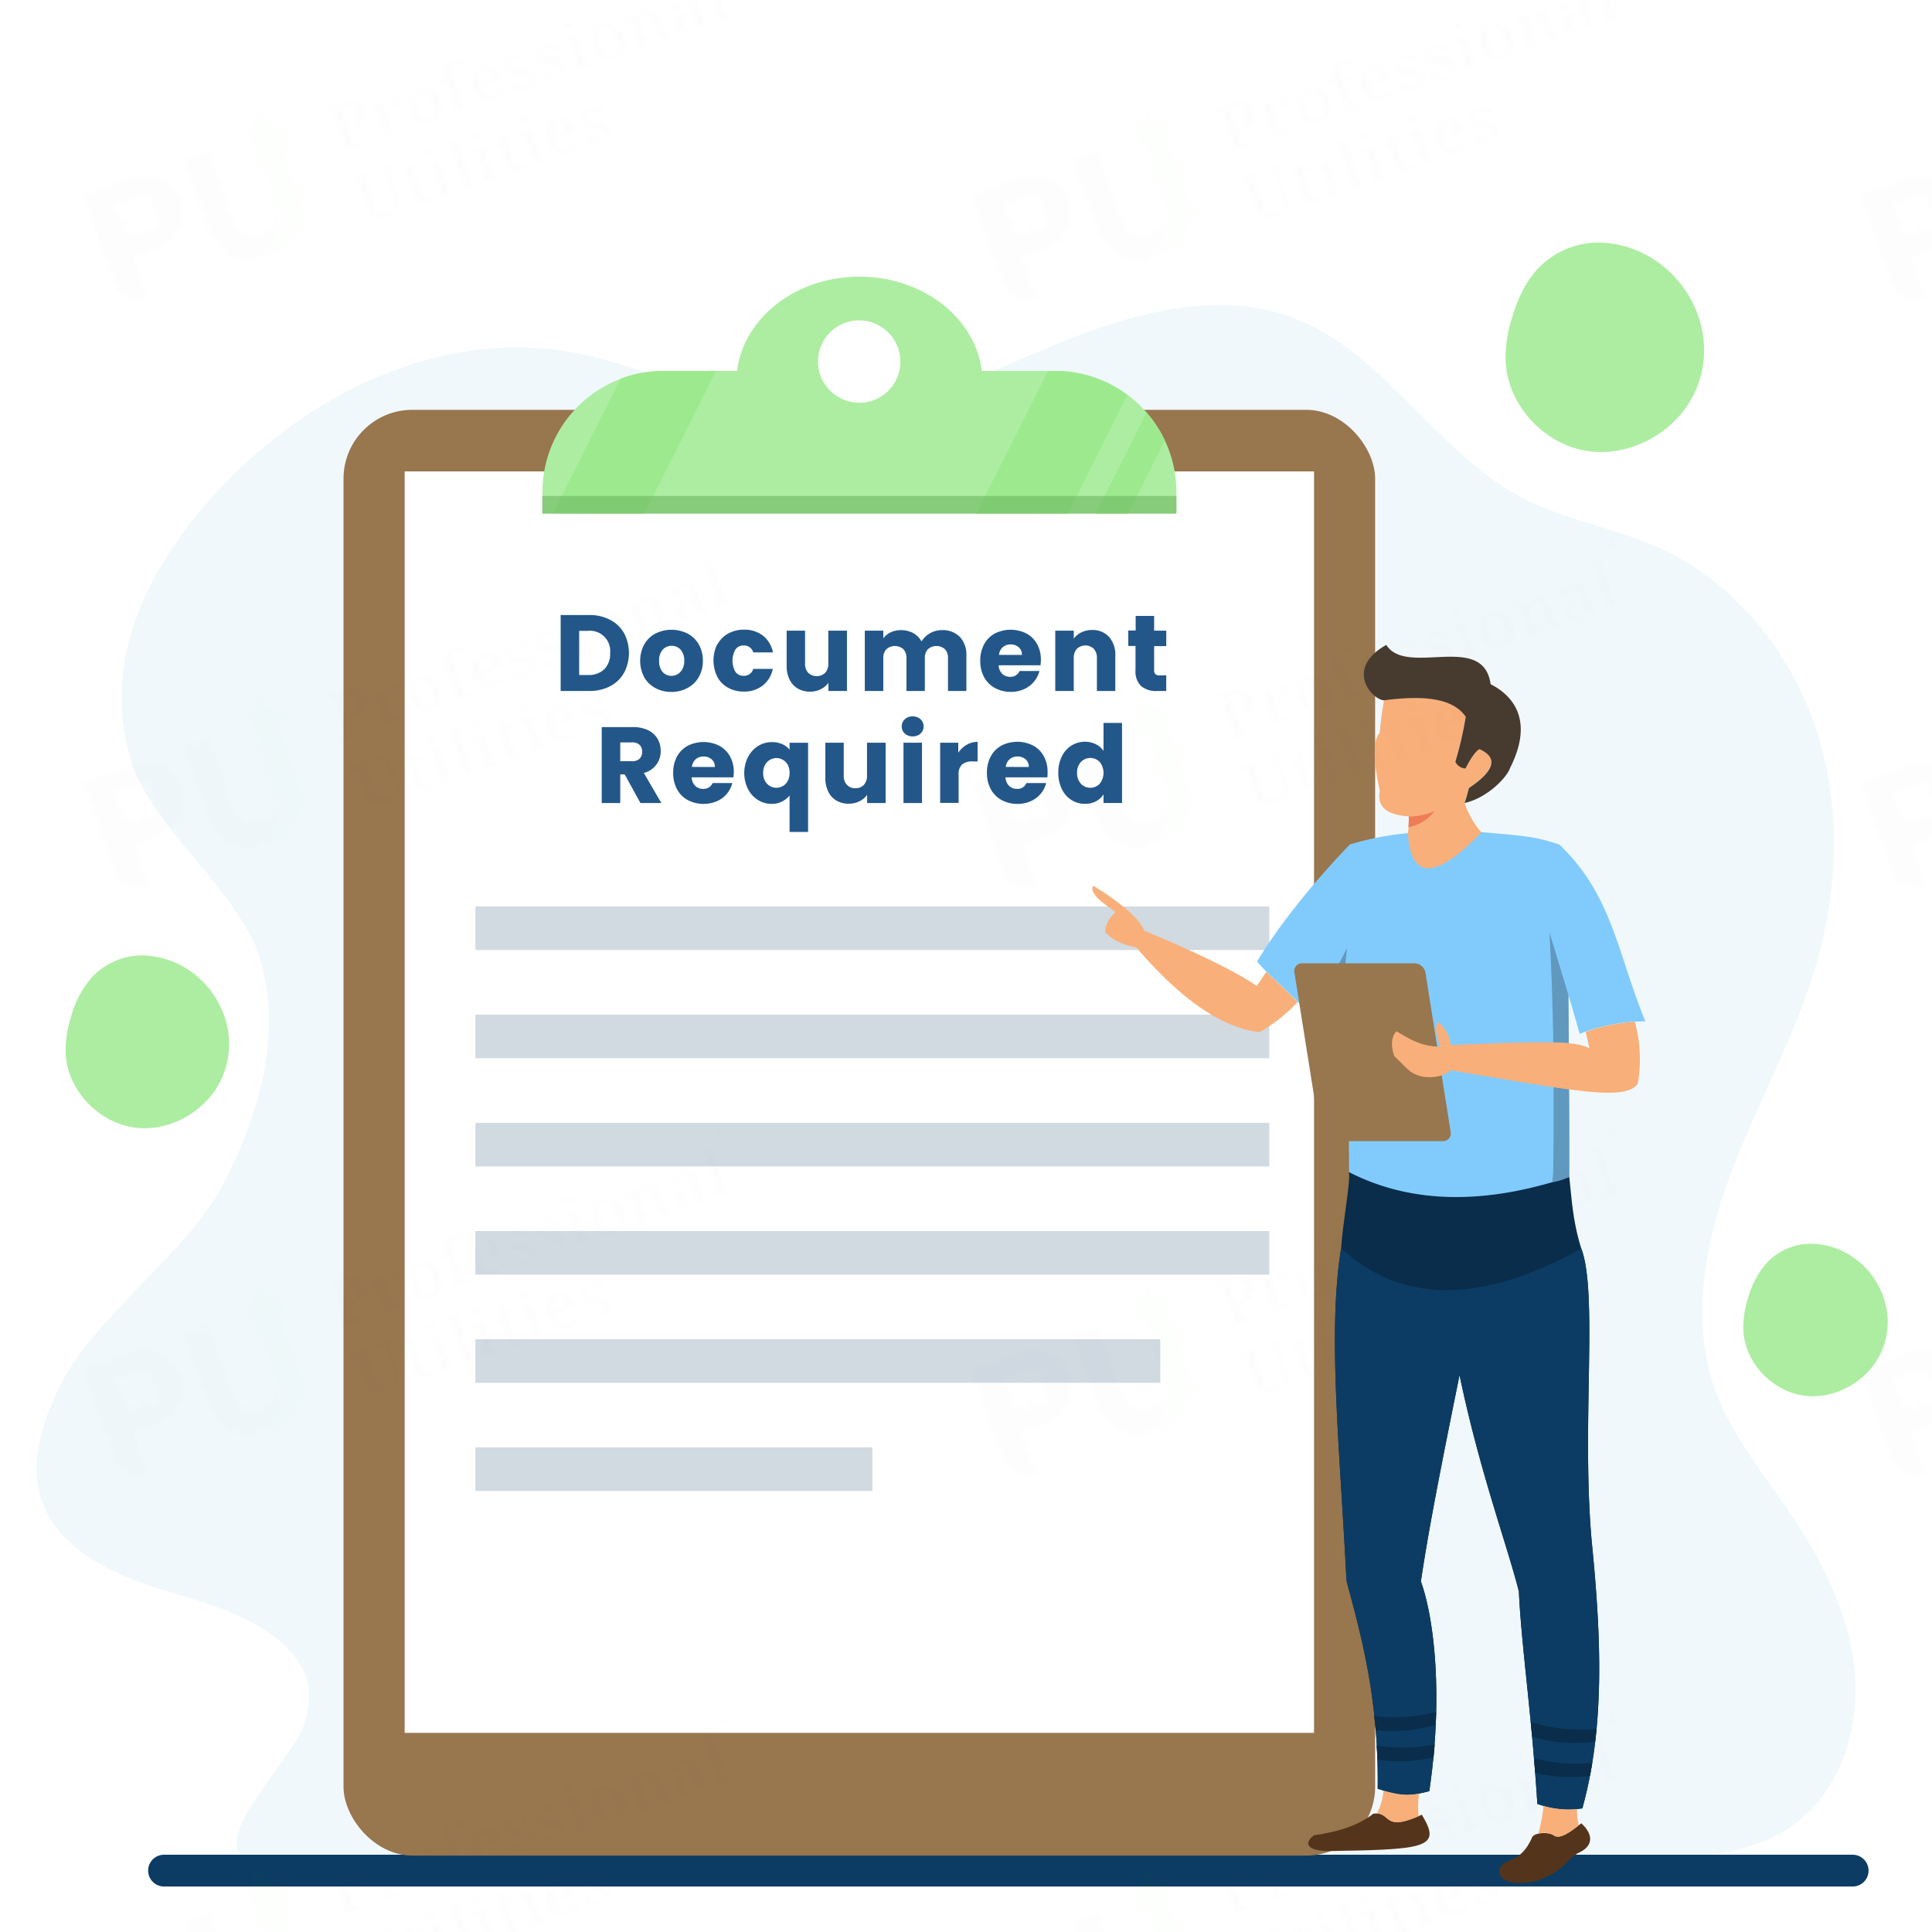
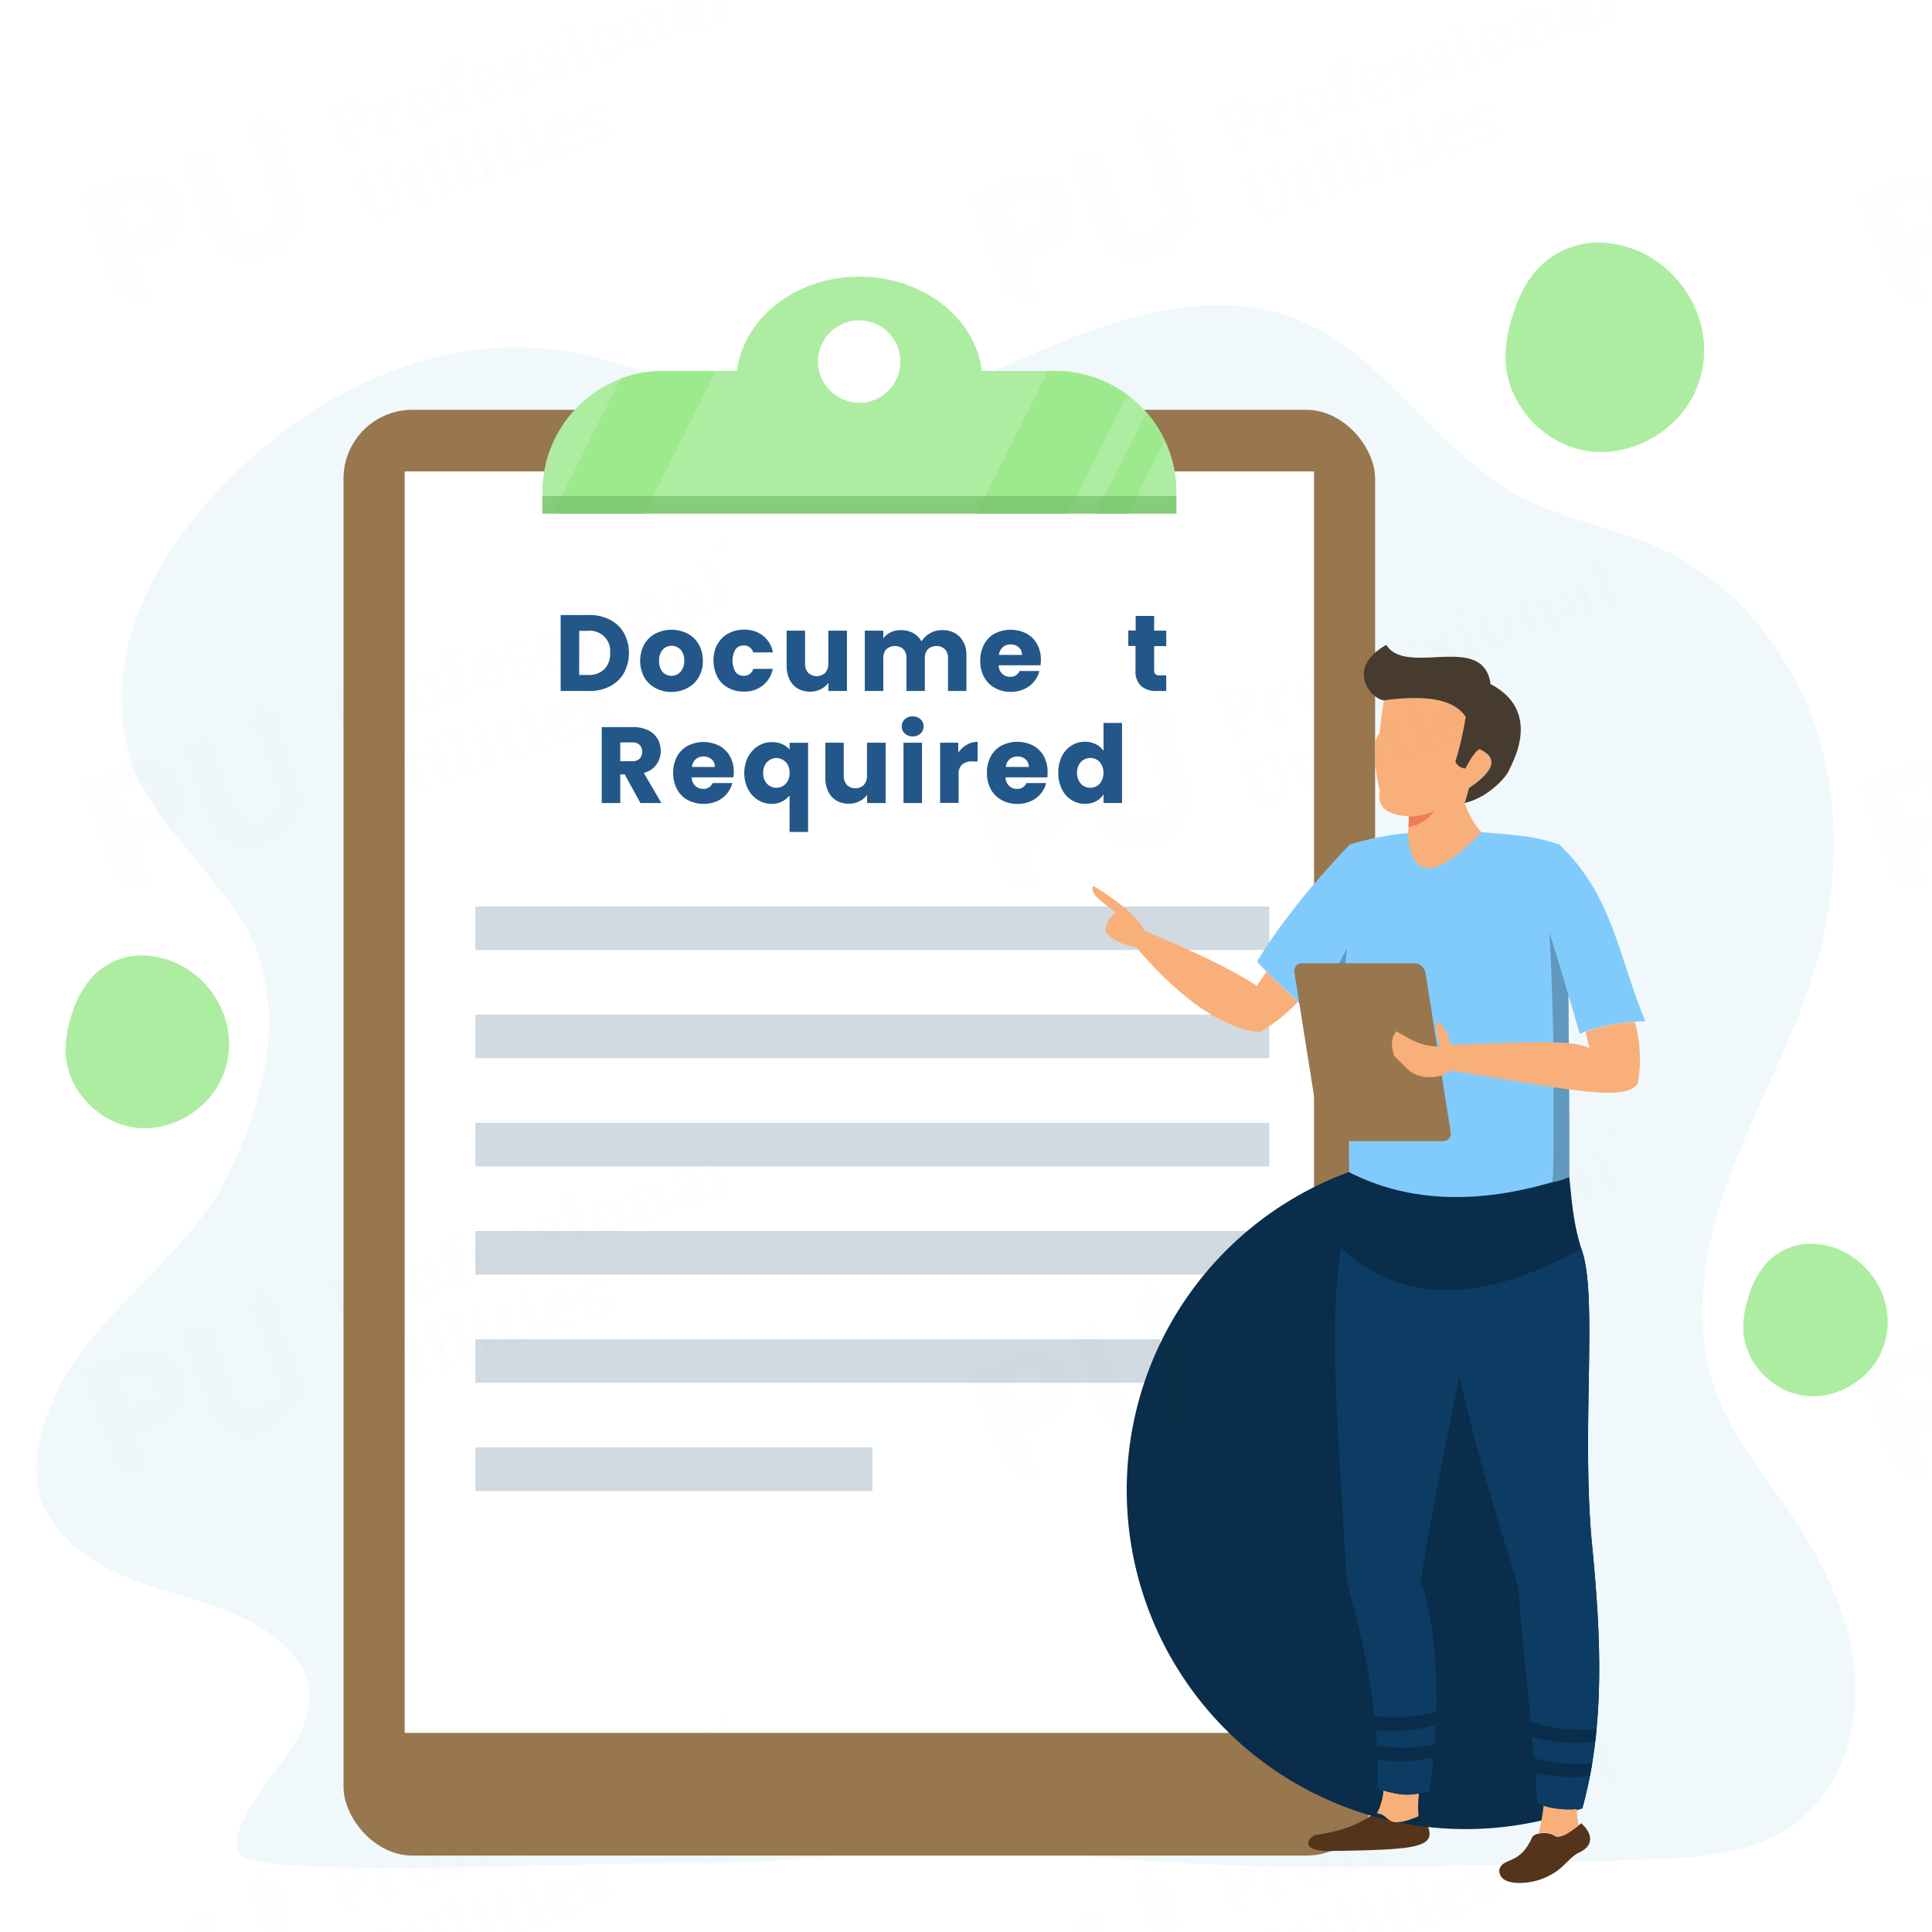
<svg xmlns="http://www.w3.org/2000/svg" viewBox="0 0 500 500">
  <defs>
    <pattern id="New_Pattern" data-name="New Pattern" width="229.58" height="151.36" patternTransform="translate(-238.97 -43.36)" patternUnits="userSpaceOnUse" viewBox="0 0 229.58 151.37">
      <rect width="229.58" height="151.36" fill="none" />
      <path d="M56.18,95.25a10.41,10.41,0,0,1,.44,5.17,9.08,9.08,0,0,1-2.44,4.74,13.2,13.2,0,0,1-1.93,1.63,16.07,16.07,0,0,1-3.74,1.82L44,110.19l3.74,10.73a12.17,12.17,0,0,1-2.05.4,6.43,6.43,0,0,1-1.75,0,6.68,6.68,0,0,1-3.68-1.66,8.88,8.88,0,0,1-2.51-3.89L30,93.56l11.8-4.11a14.28,14.28,0,0,1,6.49-.87,8.79,8.79,0,0,1,4.91,2.11A10.53,10.53,0,0,1,56.18,95.25Zm-6.27,6.55-2.73-7.87-7.84,2.73,1.24,3.54,1.81-.62-1.25,2.57h0l3.39,1.64.25-.52,1-2.06.63,1.81L50,101.79Z" fill="#0c3c63" />
      <path d="M80,96.69a13.06,13.06,0,0,1,.47,6.71,11.3,11.3,0,0,1-3.1,5.72A12.38,12.38,0,0,1,75.05,111,15.74,15.74,0,0,1,72,111a10.87,10.87,0,0,1-5.81-2.62,13.94,13.94,0,0,1-3.66-5.4l-.27-.78L56.07,84.44l7.23-2.52,6.18,17.76a6.14,6.14,0,0,0,2.74,3.65,1.27,1.27,0,0,0,.33.16,4.71,4.71,0,0,0,3.13.19c.29-.07.58-.17.86-.26a5.36,5.36,0,0,0,3.4-2.78A5.49,5.49,0,0,0,80,96.69Z" fill="#0c3c63" />
      <path d="M75,70.69l-3.14,12,2.52-2,5.36,15.38c.07.21.14.43.21.6a13.07,13.07,0,0,1,.46,6.71,11.28,11.28,0,0,1-3.09,5.73A12.65,12.65,0,0,1,75,111a16.13,16.13,0,0,0,3-.6l.71-.24a15.36,15.36,0,0,0,5.89-3.61,11.82,11.82,0,0,0,3.1-5.72,13.32,13.32,0,0,0-.65-7.33L81.71,78.1H85Z" fill="#2cd717" />
      <path d="M41.17,102.14Z" fill="#0c3c63" />
      <path d="M102.8,70.44a3,3,0,0,0-1.2-.82,4.18,4.18,0,0,0-1.62-.19,7.22,7.22,0,0,0-2,.43L93,71.6l.3.85.67-.24a1.3,1.3,0,0,1,.33-.07.62.62,0,0,1,.61.26,1.37,1.37,0,0,1,.26.51l2.71,7.8a2.74,2.74,0,0,1,.13.59,1.33,1.33,0,0,1-.07.38,1.06,1.06,0,0,1-.23.24,1.11,1.11,0,0,1-.31.15l-.67.23.31.89,5.92-2.07-.3-.85-1,.35a1.32,1.32,0,0,1-.33.08.76.76,0,0,1-.34,0,.8.8,0,0,1-.27-.22,2.3,2.3,0,0,1-.25-.47l-.9-2.59.57-.19a7.22,7.22,0,0,0,2.12-1.1,4.53,4.53,0,0,0,1.21-1.33,3.47,3.47,0,0,0,.39-1.49,4.12,4.12,0,0,0-.24-1.51A3,3,0,0,0,102.8,70.44Zm-5.41.77L98,71a2.07,2.07,0,0,1,1-.18,1.16,1.16,0,0,1,.76.25,2.1,2.1,0,0,1,.63.66,7.16,7.16,0,0,1,.5,1.09,5.11,5.11,0,0,1,.32,1.28,2.52,2.52,0,0,1-.09,1,1.62,1.62,0,0,1-.51.69,3.36,3.36,0,0,1-1,.5l-.39.14Z" fill="#0c3c63" />
      <path d="M112.39,76.87l-.53.18a1.57,1.57,0,0,1-.48.13.79.79,0,0,1-.4,0,.59.59,0,0,1-.36-.23,3.4,3.4,0,0,1-.27-.54l-1-2.8-.16-.46a3,3,0,0,1-.13-.6,3,3,0,0,1,0-1.19,1.93,1.93,0,0,1,.23-.48.91.91,0,0,1,.45-.32.55.55,0,0,1,.41-.06.89.89,0,0,1,.34.16,1,1,0,0,1,.29.38,3,3,0,0,1,.24.59,2.53,2.53,0,0,0,1.38-1,1.49,1.49,0,0,0,.12-1.35,1.31,1.31,0,0,0-.8-.84,2.45,2.45,0,0,0-1.54.14,3.7,3.7,0,0,0-.82.41,1.86,1.86,0,0,0-.54.5,2.52,2.52,0,0,0-.3.62,7.11,7.11,0,0,0-.13.76l-.07,0-.76-1.17-3.3,1.15.3.85h0a3,3,0,0,1,.51-.14,1,1,0,0,1,.41,0,.91.91,0,0,1,.37.27,4.53,4.53,0,0,1,.27.54l1.65,4.75a1.91,1.91,0,0,1,.1.64.79.79,0,0,1-.12.44,1.38,1.38,0,0,1-.34.28,2.5,2.5,0,0,1-.49.2l0,0,.29.85,5.42-1.89Z" fill="#0c3c63" />
      <path d="M122.19,67.38a3.71,3.71,0,0,0-1.34-1.12,3.46,3.46,0,0,0-1.61-.4,4.91,4.91,0,0,0-1.83.32,4.28,4.28,0,0,0-2.77,2.2,5.05,5.05,0,0,0,.12,3.77,5.85,5.85,0,0,0,1,1.89A3.4,3.4,0,0,0,117,75.17a3.33,3.33,0,0,0,1.61.39,4.91,4.91,0,0,0,1.83-.32A4.41,4.41,0,0,0,123.24,73a5.21,5.21,0,0,0-.13-3.81A8.61,8.61,0,0,0,122.19,67.38Zm-5.49,2.35a4.06,4.06,0,0,1-.1-1.2,1.57,1.57,0,0,1,.31-.82,1.68,1.68,0,0,1,1.59-.56,1.37,1.37,0,0,1,.75.46,3.81,3.81,0,0,1,.67,1,13.77,13.77,0,0,1,.64,1.48,7.67,7.67,0,0,1,.46,1.55,4.4,4.4,0,0,1,.1,1.2,1.4,1.4,0,0,1-1,1.34,1.37,1.37,0,0,1-.85.06,1.51,1.51,0,0,1-.77-.49,4,4,0,0,1-.66-1,10.29,10.29,0,0,1-.64-1.49C117,70.73,116.83,70.24,116.7,69.73Z" fill="#0c3c63" />
      <path d="M131.58,71.18l-.29-.85-.75.26a1.67,1.67,0,0,1-.4.1,1.29,1.29,0,0,1-.44,0,.82.82,0,0,1-.39-.22,1.89,1.89,0,0,1-.31-.53l-2-5.67,2.23-.77-.38-1.1-2.23.77-.31-.88a9.34,9.34,0,0,1-.29-.94,4.48,4.48,0,0,1-.06-.65,1.37,1.37,0,0,1,.12-.44.71.71,0,0,1,.32-.23.56.56,0,0,1,.44,0,.76.76,0,0,1,.36.23,2.55,2.55,0,0,1,.29.38,2.13,2.13,0,0,1,.18.41,3.37,3.37,0,0,0,1.4-.77.89.89,0,0,0,.21-1,1.21,1.21,0,0,0-.3-.42,1,1,0,0,0-.56-.24,4.85,4.85,0,0,0-.94,0,8.5,8.5,0,0,0-1.34.35,5.79,5.79,0,0,0-1.42.73,3,3,0,0,0-.8,1,2.27,2.27,0,0,0-.26,1.2,5.9,5.9,0,0,0,.29,1.41l.21.6-1.45.51.38,1.09,1.45-.5,2,5.67a1.06,1.06,0,0,1,.09.6.89.89,0,0,1-.17.42,2.26,2.26,0,0,1-.35.28,1.56,1.56,0,0,1-.37.17l-.36.12.3.85Z" fill="#0c3c63" />
      <path d="M138.31,68.72a3.79,3.79,0,0,0,.86-.74,2,2,0,0,0,.41-.78,1.65,1.65,0,0,0-.06-.73.87.87,0,0,0-.7-.63,2.06,2.06,0,0,1-.17.65,2,2,0,0,1-.35.6,2.34,2.34,0,0,1-.53.51A3.27,3.27,0,0,1,137,68a2.09,2.09,0,0,1-.94.14,1.93,1.93,0,0,1-.88-.34,2.43,2.43,0,0,1-.75-.81,6.53,6.53,0,0,1-.67-1.35l5.31-1.85-.28-.82a4.86,4.86,0,0,0-.84-1.61,3.25,3.25,0,0,0-1.17-.95,3.49,3.49,0,0,0-1.46-.32,5.23,5.23,0,0,0-3.28,1.18,3.8,3.8,0,0,0-1,1.33,3.93,3.93,0,0,0-.27,1.73,6.77,6.77,0,0,0,.42,2.11,7.18,7.18,0,0,0,.93,1.78,4.3,4.3,0,0,0,1.31,1.14,3.66,3.66,0,0,0,1.62.43,5.59,5.59,0,0,0,1.92-.31A3.29,3.29,0,0,0,138.31,68.72Zm-4.22-7.23a.67.67,0,0,1,.63,0,1.19,1.19,0,0,1,.57.39,3.73,3.73,0,0,1,.51.78,9.55,9.55,0,0,1,.45,1.07l-2.8,1a4.42,4.42,0,0,1-.23-2.15,1.31,1.31,0,0,1,.87-1Z" fill="#0c3c63" />
      <path d="M146.5,66a3.69,3.69,0,0,0,.9-.95,2.3,2.3,0,0,0,.37-1.12,3.18,3.18,0,0,0-.17-1.3,2.4,2.4,0,0,0-.5-.86,2.6,2.6,0,0,0-.75-.53,2.55,2.55,0,0,0-1-.3,6.19,6.19,0,0,0-1.14-.08,7.85,7.85,0,0,1-1.25,0,5.27,5.27,0,0,1-.81-.15,1.29,1.29,0,0,1-.49-.27,1.07,1.07,0,0,1-.26-.42,1.05,1.05,0,0,1-.05-.47.86.86,0,0,1,.18-.41,2.24,2.24,0,0,1,.36-.33,2.29,2.29,0,0,1,.47-.24,1.42,1.42,0,0,1,1.22.09,2.1,2.1,0,0,1,.8,1.15,2.08,2.08,0,0,0,1.18-.73,1.12,1.12,0,0,0,.09-1,1.1,1.1,0,0,0-.32-.49,1.2,1.2,0,0,0-.67-.32,2.88,2.88,0,0,0-1-.05,6.13,6.13,0,0,0-1.36.32,5.15,5.15,0,0,0-1.37.63A3.32,3.32,0,0,0,140,59a2.43,2.43,0,0,0-.28,2.28,3.6,3.6,0,0,0,.51.89,3,3,0,0,0,.79.56,2.92,2.92,0,0,0,1.07.31,8.79,8.79,0,0,0,1.34.09c.44,0,.8,0,1.09.06a2.06,2.06,0,0,1,.73.14,1.17,1.17,0,0,1,.72.7,1,1,0,0,1-.12.92,1.64,1.64,0,0,1-.41.42,6.66,6.66,0,0,1-.72.33,1.67,1.67,0,0,1-.76.1,1.85,1.85,0,0,1-.71-.22,2.05,2.05,0,0,1-.59-.55,3.26,3.26,0,0,1-.47-.88,1.93,1.93,0,0,0-.44.2,1.27,1.27,0,0,0-.44.35,2.26,2.26,0,0,0-.25.52,1.26,1.26,0,0,0,.08.69,1.91,1.91,0,0,0,.43.68,1.68,1.68,0,0,0,.78.41,3.77,3.77,0,0,0,1.16,0,7.07,7.07,0,0,0,1.54-.37A10.72,10.72,0,0,0,146.5,66Z" fill="#0c3c63" />
      <path d="M154.4,63.23a3.26,3.26,0,0,0,.9-.95,2.23,2.23,0,0,0,.37-1.12,3,3,0,0,0-.17-1.29A2.19,2.19,0,0,0,155,59a2.55,2.55,0,0,0-.74-.53,2.66,2.66,0,0,0-1-.3,6.19,6.19,0,0,0-1.14-.08,7.9,7.9,0,0,1-1.25,0,4.47,4.47,0,0,1-.81-.16,1.36,1.36,0,0,1-.49-.26,1,1,0,0,1-.26-.43.88.88,0,0,1,0-.46.93.93,0,0,1,.17-.42,1.8,1.8,0,0,1,.36-.32,2.07,2.07,0,0,1,.47-.24,1.45,1.45,0,0,1,1.23.09,2.09,2.09,0,0,1,.79,1.15,2.36,2.36,0,0,0,1.18-.73,1.14,1.14,0,0,0,.1-1,1.15,1.15,0,0,0-.33-.48,1.2,1.2,0,0,0-.67-.32,2.88,2.88,0,0,0-1-.05,5.73,5.73,0,0,0-1.36.32,5.29,5.29,0,0,0-1.37.63,3.32,3.32,0,0,0-.94.85,2.81,2.81,0,0,0-.42,1.06,2.67,2.67,0,0,0,.15,1.22,3.06,3.06,0,0,0,.51.89,2.85,2.85,0,0,0,.79.56,3,3,0,0,0,1.06.31,8.79,8.79,0,0,0,1.34.09c.44,0,.81,0,1.09.05a2.32,2.32,0,0,1,.73.15,1.15,1.15,0,0,1,.45.28,1,1,0,0,1,.27.42,1,1,0,0,1,0,.46,1.48,1.48,0,0,1-.16.46,1.37,1.37,0,0,1-.41.42,4.25,4.25,0,0,1-.68.31,1.68,1.68,0,0,1-.76.11,1.79,1.79,0,0,1-.72-.23,2.18,2.18,0,0,1-.59-.55,3,3,0,0,1-.46-.87,2,2,0,0,0-.45.2,1.13,1.13,0,0,0-.43.35,1.14,1.14,0,0,0-.17,1.21,1.91,1.91,0,0,0,.43.68,1.68,1.68,0,0,0,.78.41,4.1,4.1,0,0,0,1.16,0,8.06,8.06,0,0,0,1.54-.38A8.72,8.72,0,0,0,154.4,63.23Z" fill="#0c3c63" />
      <path d="M157.11,61.3l.29.85,5.18-1.8-.3-.85-.18.06a1.38,1.38,0,0,1-.4.1,1.29,1.29,0,0,1-.44,0,.82.82,0,0,1-.39-.22,1.51,1.51,0,0,1-.31-.53l-2.37-6.8-3.82,1.33.29.85.18-.06a1.8,1.8,0,0,1,.4-.1,1.28,1.28,0,0,1,.44,0,2.48,2.48,0,0,1,.4.22,1.55,1.55,0,0,1,.29.49l1.71,4.93a1.06,1.06,0,0,1,.09.6.89.89,0,0,1-.17.42,2.2,2.2,0,0,1-.34.28,1.63,1.63,0,0,1-.38.17Zm-2.27-10.38a1,1,0,0,0,.41.26,1,1,0,0,0,.5.06,1.84,1.84,0,0,0,1.06-.37,1,1,0,0,0,.39-.37.87.87,0,0,0,.2-.47A1.5,1.5,0,0,0,157,49a1.15,1.15,0,0,0-.45-.24,1.06,1.06,0,0,0-.53,0,1.84,1.84,0,0,0-1.06.37,1.23,1.23,0,0,0-.36.36,1.08,1.08,0,0,0-.16.45,1.54,1.54,0,0,0,.08.57A1.44,1.44,0,0,0,154.84,50.92Z" fill="#0c3c63" />
      <path d="M169.57,50.88a3.8,3.8,0,0,0-1.34-1.12,3.33,3.33,0,0,0-1.61-.39,5,5,0,0,0-1.84.32A4.26,4.26,0,0,0,162,51.88a5.08,5.08,0,0,0,.12,3.78,5.63,5.63,0,0,0,1,1.88,3.8,3.8,0,0,0,1.34,1.12,3.46,3.46,0,0,0,1.61.4,5.35,5.35,0,0,0,1.83-.32,4.45,4.45,0,0,0,2.76-2.24,5.19,5.19,0,0,0-.13-3.8A5.88,5.88,0,0,0,169.57,50.88Zm-5.46,2.34A4,4,0,0,1,164,52a1.5,1.5,0,0,1,2.65-.92,3.81,3.81,0,0,1,.67,1,12,12,0,0,1,.64,1.48,7.67,7.67,0,0,1,.46,1.55,4.43,4.43,0,0,1,.1,1.2,1.4,1.4,0,0,1-1,1.34,1.24,1.24,0,0,1-.85.06,1.51,1.51,0,0,1-.77-.49,4,4,0,0,1-.66-1,10.67,10.67,0,0,1-.64-1.48C164.42,54.22,164.28,53.72,164.11,53.22Z" fill="#0c3c63" />
      <path d="M183.22,53.12l-.29-.85h0a3,3,0,0,1-.51.14.68.68,0,0,1-.4,0,.78.78,0,0,1-.34-.28,1.84,1.84,0,0,1-.28-.58l-1.31-3.75a4.93,4.93,0,0,0-.67-1.36,2.76,2.76,0,0,0-.86-.77,2.34,2.34,0,0,0-1.05-.27,4.22,4.22,0,0,0-1.2.22,4.76,4.76,0,0,0-.69.28,2.41,2.41,0,0,0-.58.4,2.5,2.5,0,0,0-.42.62,2.94,2.94,0,0,0-.27.93l-.07,0-.62-1.09L170.22,48l.31.89h0a3,3,0,0,1,.51-.14.69.69,0,0,1,.4,0,.54.54,0,0,1,.36.23,2.73,2.73,0,0,1,.26.51l1.68,4.82a1.78,1.78,0,0,1,.1.64,1,1,0,0,1-.16.45,1.38,1.38,0,0,1-.34.28,2.66,2.66,0,0,1-.48.2l0,0,.3.85,5-1.74-.29-.85h0a3,3,0,0,1-.51.14.92.92,0,0,1-.4,0,.64.64,0,0,1-.36-.23,3.5,3.5,0,0,1-.26-.51l-1.08-3.12a8.32,8.32,0,0,1-.26-1,5.57,5.57,0,0,1,0-.9,1.5,1.5,0,0,1,.23-.72,1.35,1.35,0,0,1,1.25-.51,1.68,1.68,0,0,1,.54.29,2.07,2.07,0,0,1,.44.6,6.64,6.64,0,0,1,.4.89l1.86,5.35Z" fill="#0c3c63" />
      <path d="M186.24,43.41a1.15,1.15,0,0,1,.45.28,1.82,1.82,0,0,1,.35.55,5.22,5.22,0,0,1,.3.73l.31.89-1.34.5A5.33,5.33,0,0,0,183.82,48a2.36,2.36,0,0,0-.25,2.27,3.83,3.83,0,0,0,.62,1.09A2.23,2.23,0,0,0,185,52a2.38,2.38,0,0,0,1,.21,3.24,3.24,0,0,0,1-.2,3.38,3.38,0,0,0,.75-.34,3.35,3.35,0,0,0,.52-.46,2.8,2.8,0,0,0,.36-.56c.08-.23.2-.47.3-.74l.14,0,.71,1,3-1-.3-.85-.07,0a2.5,2.5,0,0,1-.49.09.54.54,0,0,1-.34-.08,1.18,1.18,0,0,1-.27-.31,3.35,3.35,0,0,1-.23-.55L189.7,44a4.43,4.43,0,0,0-.66-1.2,2.37,2.37,0,0,0-.93-.63,3.18,3.18,0,0,0-1.23-.09,8.81,8.81,0,0,0-2.81.94,4.28,4.28,0,0,0-1,.65,3.83,3.83,0,0,0-.53.78,1.09,1.09,0,0,0,0,.85,1,1,0,0,0,.86.65,4.11,4.11,0,0,0,1.72-.32,2.59,2.59,0,0,1-.21-.72,1.5,1.5,0,0,1,0-.63.91.91,0,0,1,.67-.79A1.09,1.09,0,0,1,186.24,43.41Zm-.2,6.07a2.82,2.82,0,0,1-.15-.79A1.28,1.28,0,0,1,186,48a1.41,1.41,0,0,1,.41-.54,3.12,3.12,0,0,1,.76-.43l.73-.29.42,1.2a3.81,3.81,0,0,1,.19.89,2.84,2.84,0,0,1-.09.75,2,2,0,0,1-.35.6,1.47,1.47,0,0,1-.59.36.79.79,0,0,1-.83-.11,2.19,2.19,0,0,1-.59-1Z" fill="#0c3c63" />
      <path d="M193.35,48.68l.3.85,5.17-1.8-.29-.85-.18.06a1.8,1.8,0,0,1-.4.1,1.29,1.29,0,0,1-.44,0,.82.82,0,0,1-.39-.22,1.51,1.51,0,0,1-.31-.53l-3.63-10.41-3.82,1.33.28.81.18-.06a1.38,1.38,0,0,1,.4-.1,1.29,1.29,0,0,1,.44,0,2.36,2.36,0,0,1,.39.22,1.47,1.47,0,0,1,.3.49l3,8.58a1.42,1.42,0,0,1,.09.6.89.89,0,0,1-.17.42,2.2,2.2,0,0,1-.34.28,1.84,1.84,0,0,1-.38.17Z" fill="#0c3c63" />
      <path d="M110.8,85.65l-4.26,1.48.3.85.67-.24a1.28,1.28,0,0,1,.34-.07.91.91,0,0,1,.33,0,.93.93,0,0,1,.27.22,1.37,1.37,0,0,1,.26.51l2.22,6.38a3.76,3.76,0,0,1,.19,1.12,1.73,1.73,0,0,1-.2.91,2,2,0,0,1-.59.68,3.44,3.44,0,0,1-1,.49,3.17,3.17,0,0,1-1,.24,2.48,2.48,0,0,1-.88-.13,2.33,2.33,0,0,1-.75-.57,3.11,3.11,0,0,1-.57-1.08L104,90.21a2.69,2.69,0,0,1-.12-.59,1.76,1.76,0,0,1,.06-.38.63.63,0,0,1,.2-.23,1,1,0,0,1,.31-.14l.67-.24-.29-.85-5.6,2,.29.85.71-.25a1.21,1.21,0,0,1,.33-.07,1.11,1.11,0,0,1,.3,0,1,1,0,0,1,.28.22,1.51,1.51,0,0,1,.25.51l2.17,6.24a4.47,4.47,0,0,0,.91,1.59,2.92,2.92,0,0,0,1.29.82,3.94,3.94,0,0,0,1.63.15,8.86,8.86,0,0,0,2-.46,6.62,6.62,0,0,0,1.76-.89,3.78,3.78,0,0,0,1-1.15,2.5,2.5,0,0,0,.36-1.36,4.3,4.3,0,0,0-.26-1.54L110,88.1a2.69,2.69,0,0,1-.12-.59,1.31,1.31,0,0,1,.06-.38.63.63,0,0,1,.2-.23,1,1,0,0,1,.31-.14l.71-.25Z" fill="#0c3c63" />
      <path d="M118.94,94.21a1.76,1.76,0,0,1-.61-1l-1.76-5,2.09-.72-.38-1.1-2.09.73-.7-2-1.35.47a3.86,3.86,0,0,1-.19,1.85,2.94,2.94,0,0,1-.51.69,2.17,2.17,0,0,1-.85.54l.29.81,1.24-.43,1.82,5.25a5,5,0,0,0,.6,1.14,1.84,1.84,0,0,0,.73.62,1.64,1.64,0,0,0,.89.16,3.32,3.32,0,0,0,1-.2,7.12,7.12,0,0,0,.76-.31c.2-.11.44-.23.6-.33A2.26,2.26,0,0,0,121,95a2,2,0,0,0,.3-.27L121,93.71a4.23,4.23,0,0,1-.49.29,4.35,4.35,0,0,1-.59.25A1.1,1.1,0,0,1,118.94,94.21Z" fill="#0c3c63" />
      <path d="M121.93,93.89l-.18.06.3.85,5.17-1.8-.29-.85-.18.06a1.38,1.38,0,0,1-.4.1.82.82,0,0,1-.44,0,1,1,0,0,1-.4-.23,1.65,1.65,0,0,1-.3-.53l-2.37-6.8L119,86.08l.3.85.18-.06a1.8,1.8,0,0,1,.4-.1,1.29,1.29,0,0,1,.44,0,1.11,1.11,0,0,1,.38.18,1.59,1.59,0,0,1,.29.5l1.72,4.92a1.67,1.67,0,0,1,.09.61.85.85,0,0,1-.17.41,2.1,2.1,0,0,1-.34.28,1.43,1.43,0,0,1-.38.17Zm-2.42-10.36a1.05,1.05,0,0,0,.41.25,1.07,1.07,0,0,0,.5.07,1.91,1.91,0,0,0,1.06-.37,1.09,1.09,0,0,0,.39-.38.87.87,0,0,0,.2-.46,1.79,1.79,0,0,0-.08-.57,1.81,1.81,0,0,0-.29-.5,1.29,1.29,0,0,0-.45-.24,1.06,1.06,0,0,0-.53,0,1.91,1.91,0,0,0-1.06.37,1.23,1.23,0,0,0-.36.36,1.2,1.2,0,0,0-.16.45,1.52,1.52,0,0,0,.08.57A1.59,1.59,0,0,0,119.51,83.53Z" fill="#0c3c63" />
      <path d="M127.65,91.82l-.18.06.29.85,5.18-1.8-.3-.85-.18.06a1.74,1.74,0,0,1-.84.1,1,1,0,0,1-.39-.22,1.89,1.89,0,0,1-.3-.53L127.3,79.07l-3.83,1.33.3.85.17-.06a1.45,1.45,0,0,1,.41-.1,1.3,1.3,0,0,1,.44,0,2.85,2.85,0,0,1,.39.22,1.59,1.59,0,0,1,.29.5l3,8.57a1.67,1.67,0,0,1,.09.61.93.93,0,0,1-.17.42,2,2,0,0,1-.34.27,1.17,1.17,0,0,1-.38.17Z" fill="#0c3c63" />
      <path d="M133.38,89.9l-.18.07.29.85L138.67,89l-.3-.85-.18.07a1.67,1.67,0,0,1-.4.1,1.6,1.6,0,0,1-.44,0,.82.82,0,0,1-.39-.22,1.89,1.89,0,0,1-.31-.53l-2.36-6.8-3.83,1.33.3.85.17-.06a1.38,1.38,0,0,1,.4-.1,1.3,1.3,0,0,1,.44,0,1.41,1.41,0,0,1,.39.19,1.55,1.55,0,0,1,.29.49l1.71,4.93a1.42,1.42,0,0,1,.09.6.89.89,0,0,1-.17.42,2.2,2.2,0,0,1-.34.28,1.84,1.84,0,0,1-.38.17ZM131,79.54a1,1,0,0,0,.41.26.94.94,0,0,0,.5.06,2.68,2.68,0,0,0,.55-.11,2.73,2.73,0,0,0,.51-.26,1.22,1.22,0,0,0,.38-.37.8.8,0,0,0,.2-.47,1.46,1.46,0,0,0-.37-1.06.94.94,0,0,0-.44-.24,1.24,1.24,0,0,0-.54-.06,3.15,3.15,0,0,0-.55.12,3.44,3.44,0,0,0-.51.25,1.25,1.25,0,0,0-.35.37,1,1,0,0,0-.16.45,1.54,1.54,0,0,0,.08.57A.73.73,0,0,0,131,79.54Z" fill="#0c3c63" />
      <path d="M142.68,86a1.76,1.76,0,0,1-.61-1l-1.76-5,2.1-.73-.39-1.1-2.09.73-.7-2-1.35.47a3.85,3.85,0,0,1-.19,1.85,3,3,0,0,1-.51.7,2.15,2.15,0,0,1-.85.53l.29.82,1.27-.45L139.72,86a4.59,4.59,0,0,0,.6,1.14,1.84,1.84,0,0,0,.73.62,2,2,0,0,0,.89.16,3.26,3.26,0,0,0,1-.2,5.63,5.63,0,0,0,.77-.31l.6-.32a4.16,4.16,0,0,0,.45-.32,1.1,1.1,0,0,0,.3-.26l-.37-1.07c-.13.09-.33.2-.49.29a3.17,3.17,0,0,1-.59.25A1.12,1.12,0,0,1,142.68,86Z" fill="#0c3c63" />
      <path d="M145.67,85.62l-.18.06.3.85,5.17-1.8-.29-.85-.18.06a1.38,1.38,0,0,1-.4.1,1.3,1.3,0,0,1-.44,0,.84.84,0,0,1-.4-.22,1.65,1.65,0,0,1-.3-.53l-2.37-6.8-3.83,1.33.3.85.18-.06a1.38,1.38,0,0,1,.4-.1,1.3,1.3,0,0,1,.44,0,1.35,1.35,0,0,1,.38.19,1.44,1.44,0,0,1,.29.49l1.72,4.93a1.59,1.59,0,0,1,.09.6.89.89,0,0,1-.17.42,2.2,2.2,0,0,1-.34.28,1.84,1.84,0,0,1-.38.17ZM143,74.77a1.55,1.55,0,0,0,.29.49,1,1,0,0,0,.41.26,1.06,1.06,0,0,0,.5.06,1.91,1.91,0,0,0,1.06-.37,1.16,1.16,0,0,0,.39-.37.87.87,0,0,0,.2-.47,1.79,1.79,0,0,0-.08-.57,1.55,1.55,0,0,0-.29-.49,1,1,0,0,0-.45-.24,1.19,1.19,0,0,0-.53-.06,1.91,1.91,0,0,0-1.06.37,1.54,1.54,0,0,0-.36.36,1.19,1.19,0,0,0-.16.46,1.79,1.79,0,0,0,.08.57Z" fill="#0c3c63" />
      <path d="M157.58,82.39a3.5,3.5,0,0,0,.85-.73,2,2,0,0,0,.41-.78,1.56,1.56,0,0,0-.06-.74.87.87,0,0,0-.7-.63,2.13,2.13,0,0,1-.16.66,2.1,2.1,0,0,1-.35.6,2.15,2.15,0,0,1-.54.5,3.46,3.46,0,0,1-.74.38,2.15,2.15,0,0,1-.95.13,1.88,1.88,0,0,1-.87-.33,2.46,2.46,0,0,1-.76-.81,6.61,6.61,0,0,1-.67-1.36l5.31-1.85-.29-.85a4.86,4.86,0,0,0-.84-1.61A3.22,3.22,0,0,0,156,74a3,3,0,0,0-1.46-.33,5.34,5.34,0,0,0-3.29,1.18,3.9,3.9,0,0,0-1,1.33,4.12,4.12,0,0,0-.28,1.73,7.46,7.46,0,0,0,.42,2.12,7.21,7.21,0,0,0,.94,1.78,4.26,4.26,0,0,0,1.31,1.13,3.41,3.41,0,0,0,1.62.43,5.59,5.59,0,0,0,1.92-.31A5.82,5.82,0,0,0,157.58,82.39Zm-4.27-7.33a1,1,0,0,1,.68,0,1.3,1.3,0,0,1,.58.39,3.17,3.17,0,0,1,.49.74c.16.35.32.69.46,1.08l-2.8,1a4,4,0,0,1-.27-2.13,1.28,1.28,0,0,1,.86-1Z" fill="#0c3c63" />
      <path d="M165.72,79.64a3.7,3.7,0,0,0,.9-1,2.25,2.25,0,0,0,.36-1.12,3,3,0,0,0-.17-1.29,2.12,2.12,0,0,0-.5-.86,2.29,2.29,0,0,0-.74-.54,2.79,2.79,0,0,0-1-.3,6.19,6.19,0,0,0-1.14-.08,6.71,6.71,0,0,1-1.24,0,5.06,5.06,0,0,1-.81-.15,1.29,1.29,0,0,1-.49-.27,1.09,1.09,0,0,1-.27-.42,1.05,1.05,0,0,1,0-.47.85.85,0,0,1,.17-.41,2.76,2.76,0,0,1,.36-.33,2.39,2.39,0,0,1,.48-.24,1.42,1.42,0,0,1,1.22.09,2,2,0,0,1,.79,1.12,2.37,2.37,0,0,0,1.17-.73,1.14,1.14,0,0,0,.1-1,1.1,1.1,0,0,0-.33-.48,1.14,1.14,0,0,0-.67-.32,2.87,2.87,0,0,0-1,0,6.25,6.25,0,0,0-1.36.31,5.33,5.33,0,0,0-1.37.64,3.44,3.44,0,0,0-.94.84,3,3,0,0,0-.42,1.07,2.67,2.67,0,0,0,.15,1.22,3.2,3.2,0,0,0,.51.89,3.07,3.07,0,0,0,.79.56,3.24,3.24,0,0,0,1.06.31,8.76,8.76,0,0,0,1.34.08c.44,0,.81,0,1.09.06a2.32,2.32,0,0,1,.73.15,1.13,1.13,0,0,1,.45.27,1.05,1.05,0,0,1,.27.43,1,1,0,0,1-.12.91,1.18,1.18,0,0,1-.41.42,4.27,4.27,0,0,1-.68.32,1.68,1.68,0,0,1-.76.11,2,2,0,0,1-.72-.23,2.15,2.15,0,0,1-.58-.55,2.84,2.84,0,0,1-.47-.87,2.53,2.53,0,0,0-.45.19,1.35,1.35,0,0,0-.43.35,2.14,2.14,0,0,0-.25.53,1.28,1.28,0,0,0,.08.69,2,2,0,0,0,.43.68,1.58,1.58,0,0,0,.78.4,3.48,3.48,0,0,0,1.16,0,7.21,7.21,0,0,0,1.54-.37C164.83,80.06,165.3,79.82,165.72,79.64Z" fill="#0c3c63" />
      <path d="M195.47,30.22a3.24,3.24,0,0,0-.55.35,3,3,0,0,0-1,1.8,2.38,2.38,0,0,0,0,1,.41.41,0,0,0,0,.22h0l.12.32.06.18a2.42,2.42,0,0,0,.42.65,2.93,2.93,0,0,0,1.64.94,3.24,3.24,0,0,0,1,0,.4.4,0,0,0,.19,0,2.89,2.89,0,0,0-.13-5.64,3,3,0,0,0-1,0,.72.72,0,0,0-.29.06l-.32.11C195.52,30.25,195.48,30.26,195.47,30.22Zm.46.52h0a2.27,2.27,0,0,1,2.91,1.41h0a2.29,2.29,0,1,1-2.91-1.41Z" fill="#0c3c63" />
      <path d="M197.27,32.65a.68.68,0,0,0,.23-.59.83.83,0,0,0-.15-.43,1.25,1.25,0,0,0-.25-.27.57.57,0,0,0-.39-.1,3.63,3.63,0,0,0-.59.13l-1.14.39s0,0,0,0l1,2.76s0,0,.05,0l.67-.24s0,0,0,0l-.34-1s0,0,0,0l.25-.09a.86.86,0,0,1,.33,0,.8.8,0,0,1,.22.17c.19.21.41.37.6.58,0,0,0,0,0,0l.71-.24s0,0,0-.05c-.23-.2-.47-.43-.71-.67a.63.63,0,0,0-.23-.2.61.61,0,0,0-.36-.11h0S197.25,32.7,197.27,32.65Zm-1.35-.56s0,0,0-.05l.35-.12h.15c.12,0,.18.05.26.15a.31.31,0,0,1,.08.24.33.33,0,0,1-.14.29.44.44,0,0,1-.2.11l-.28.1s0,0,0,0l-.11-.32Z" fill="#0c3c63" />
      <polygon points="98.47 103.65 98.9 103.5 88.09 72.46 87.66 72.61 98.47 103.65" fill="#0c3c63" />
    </pattern>
  </defs>
  <title>Documents-Required-for-IIP-Certificate</title>
  <g style="isolation:isolate">
    <g id="Layer_1" data-name="Layer 1">
      <path d="M78.51,446.72a22.77,22.77,0,0,0,1.32-10.18c-.72-4.81-3.92-8.91-7.65-12-9.53-8-22.31-10.42-34.08-14.38s-24-10.89-27.63-22.78c-2.81-9.36.54-19.42,4.79-28.22,8.87-18.36,32.94-34.5,42.42-52.55s15.53-39.36,9.48-58.83C61.91,230.88,39,213.82,33.91,196.88c-7-23.23,1.78-44.69,17-63.54,23-28.39,59.49-48.21,95.54-42.43,21.53,3.45,41.33,15.54,63.12,16.48s42.14-9.28,62.21-17.66S314.7,74.6,335,82.39c23.51,9,36.63,34.79,58.95,46.43,11.05,5.77,23.7,7.71,35.07,12.8,19.14,8.56,33.69,26,40.55,45.82s6.36,41.79.52,61.93c-5.42,18.73-15.21,35.87-22.08,54.11s-10.7,38.83-3.84,57.07c3.79,10.09,10.57,18.71,16.72,27.55,9,12.92,17,27.13,18.92,42.75s-3.28,32.93-16.24,41.86c-10.47,7.21-23.93,8-36.62,8.46-42.36,1.69-84.81,3.38-127.11.59-21.64-1.43-43.29-4-65-3-18.13.83-33.09,3.68-54.72,3.38-23-.33-111.26,4-117.63-1.83C56,474.24,76.09,454.33,78.51,446.72Z" fill="#f0f8fb" />
      <path d="M37.75,247.3A17.77,17.77,0,0,0,24,252.69a25.65,25.65,0,0,0-5.62,10.48A28.09,28.09,0,0,0,17,272.78c.52,9.33,8.36,17.64,17.62,19s19-4.23,22.79-12.76C63.78,264.76,53.19,248.22,37.75,247.3Z" fill="#adeda1" />
      <path d="M414.85,62.8a21.62,21.62,0,0,0-16.68,6.56c-3.36,3.51-5.42,8.07-6.82,12.73a34,34,0,0,0-1.68,11.66c.63,11.34,10.16,21.43,21.39,23s23.06-5.13,27.69-15.5C446.46,84,433.6,63.93,414.85,62.8Z" fill="#adeda1" />
      <path d="M469.53,321.9a15.67,15.67,0,0,0-12.13,4.77,22.53,22.53,0,0,0-5,9.25,24.78,24.78,0,0,0-1.22,8.49c.46,8.24,7.38,15.58,15.55,16.76s16.77-3.73,20.14-11.27C492.52,337.33,483.16,322.72,469.53,321.9Z" fill="#adeda1" />
-       <path d="M479.45,488.23h-437a4.12,4.12,0,0,1-4.11-4.11h0A4.12,4.12,0,0,1,42.47,480h437a4.12,4.12,0,0,1,4.11,4.11h0A4.12,4.12,0,0,1,479.45,488.23Z" fill="#0c3c63" />
      <rect x="88.9" y="106.06" width="266.98" height="374.16" rx="17.82" fill="#98764e" />
      <rect x="104.72" y="122" width="235.35" height="326.47" fill="#fff" />
      <path d="M273.1,96h-19c-1.68-13.71-15.22-24.4-31.68-24.4s-30,10.69-31.68,24.4h-19a31.36,31.36,0,0,0-31.36,31.36v5.54H304.46V127.4A31.36,31.36,0,0,0,273.1,96Zm-50.71,8.21A10.65,10.65,0,1,1,233,93.6,10.64,10.64,0,0,1,222.39,104.25Z" fill="#adeda1" />
      <path d="M166.76,132.94,185.29,96H171.68a31.35,31.35,0,0,0-11.08,2l-17.52,34.88Z" fill="#9dea8e" />
      <path d="M276.36,132.94l15.43-30.72A31.21,31.21,0,0,0,273.1,96h-1.89l-18.53,36.9Z" fill="#9dea8e" />
      <path d="M301.47,114a31.59,31.59,0,0,0-4.78-7.28l-13.16,26.2H292Z" fill="#9dea8e" />
      <rect x="140.32" y="128.35" width="164.14" height="4.58" fill="#63ac56" opacity="0.5" style="mix-blend-mode:multiply" />
      <rect x="123.04" y="234.59" width="205.45" height="11.28" fill="#d1d9e1" />
      <rect x="123.04" y="262.59" width="205.45" height="11.28" fill="#d1d9e1" />
      <rect x="123.04" y="290.59" width="205.45" height="11.28" fill="#d1d9e1" />
      <rect x="123.04" y="318.59" width="205.45" height="11.28" fill="#d1d9e1" />
      <rect x="123.04" y="346.59" width="177.24" height="11.28" fill="#d1d9e1" />
      <rect x="123.04" y="374.59" width="102.72" height="11.28" fill="#d1d9e1" />
      <path d="M157.9,160.41a8.8,8.8,0,0,1,3.6,3.45,11,11,0,0,1,0,10.26,8.78,8.78,0,0,1-3.61,3.48,11.49,11.49,0,0,1-5.42,1.23H145.1V159.17h7.37A11.33,11.33,0,0,1,157.9,160.41Zm-1.51,12.79a5.61,5.61,0,0,0,1.51-4.2,5.24,5.24,0,0,0-5.74-5.74h-2.27v11.43h2.27A5.79,5.79,0,0,0,156.39,173.2Z" fill="#235789" />
      <path d="M169.62,178.07a7.08,7.08,0,0,1-2.89-2.8,9.05,9.05,0,0,1,0-8.5,7.22,7.22,0,0,1,2.91-2.81,9.26,9.26,0,0,1,8.29,0,7.22,7.22,0,0,1,2.91,2.81,8.33,8.33,0,0,1,1.06,4.25,8.2,8.2,0,0,1-1.08,4.24,7.17,7.17,0,0,1-2.94,2.81,8.68,8.68,0,0,1-4.15,1A8.54,8.54,0,0,1,169.62,178.07Zm6.46-4.17a4,4,0,0,0,1-2.88,4.09,4.09,0,0,0-.94-2.89,3.17,3.17,0,0,0-4.63,0,4.09,4.09,0,0,0-.93,2.9,4.18,4.18,0,0,0,.91,2.88,3,3,0,0,0,2.29,1A3.11,3.11,0,0,0,176.08,173.9Z" fill="#235789" />
      <path d="M185.69,166.76a6.85,6.85,0,0,1,2.77-2.8,8.34,8.34,0,0,1,4.07-1,7.75,7.75,0,0,1,4.92,1.54,7.29,7.29,0,0,1,2.59,4.34h-5.1a2.46,2.46,0,0,0-2.49-1.79,2.51,2.51,0,0,0-2.1,1,5.87,5.87,0,0,0,0,5.85,2.52,2.52,0,0,0,2.1,1,2.45,2.45,0,0,0,2.49-1.8H200a7.29,7.29,0,0,1-2.61,4.31,7.61,7.61,0,0,1-4.9,1.57,8.23,8.23,0,0,1-4.07-1,6.8,6.8,0,0,1-2.77-2.8,9.55,9.55,0,0,1,0-8.51Z" fill="#235789" />
      <path d="M219.19,163.21v15.62H214.4V176.7a5.22,5.22,0,0,1-2,1.67,6,6,0,0,1-2.76.63,6.18,6.18,0,0,1-3.16-.8,5.31,5.31,0,0,1-2.13-2.31,7.78,7.78,0,0,1-.76-3.56v-9.12h4.76v8.48a3.41,3.41,0,0,0,.81,2.43,3.22,3.22,0,0,0,4.4,0,3.41,3.41,0,0,0,.81-2.43v-8.48Z" fill="#235789" />
      <path d="M248.38,164.8a6.72,6.72,0,0,1,1.72,4.9v9.13h-4.76v-8.48a3.2,3.2,0,0,0-.8-2.34,3.32,3.32,0,0,0-4.39,0,3.24,3.24,0,0,0-.8,2.34v8.48h-4.76v-8.48a3.24,3.24,0,0,0-.8-2.34,3.32,3.32,0,0,0-4.39,0,3.2,3.2,0,0,0-.8,2.34v8.48h-4.79V163.21h4.79v2a5,5,0,0,1,1.9-1.56,6,6,0,0,1,2.66-.57,6.49,6.49,0,0,1,3.15.75,5.43,5.43,0,0,1,2.17,2.16,6.28,6.28,0,0,1,2.21-2.1,6,6,0,0,1,3.06-.81A6.16,6.16,0,0,1,248.38,164.8Z" fill="#235789" />
      <path d="M269.28,172.17H258.45a3.21,3.21,0,0,0,.93,2.22,2.89,2.89,0,0,0,2,.77,2.52,2.52,0,0,0,2.49-1.51H269a7,7,0,0,1-1.41,2.77,7.05,7.05,0,0,1-2.56,1.93,8.21,8.21,0,0,1-3.45.7,8.33,8.33,0,0,1-4.09-1,7,7,0,0,1-2.8-2.8,8.64,8.64,0,0,1-1-4.25,8.76,8.76,0,0,1,1-4.26,6.84,6.84,0,0,1,2.79-2.8,9.07,9.07,0,0,1,8.14,0,6.82,6.82,0,0,1,2.76,2.72,8.19,8.19,0,0,1,1,4.12A11.58,11.58,0,0,1,269.28,172.17Zm-4.81-2.67a2.47,2.47,0,0,0-.84-2,3.11,3.11,0,0,0-2.1-.72,3,3,0,0,0-2,.7,3.1,3.1,0,0,0-1,2Z" fill="#235789" />
-       <path d="M287,164.81a6.92,6.92,0,0,1,1.64,4.89v9.13h-4.76v-8.48a3.44,3.44,0,0,0-.81-2.44,3.18,3.18,0,0,0-4.37,0,3.44,3.44,0,0,0-.81,2.44v8.48h-4.79V163.21h4.79v2.07a5.09,5.09,0,0,1,2-1.64,6.26,6.26,0,0,1,2.77-.6A5.67,5.67,0,0,1,287,164.81Z" fill="#235789" />
      <path d="M301.82,174.77v4.06h-2.44a6,6,0,0,1-4.06-1.27,5.28,5.28,0,0,1-1.45-4.16v-6.22H292v-4h1.91V159.4h4.78v3.81h3.14v4h-3.14v6.27a1.32,1.32,0,0,0,.34,1,1.61,1.61,0,0,0,1.12.31Z" fill="#235789" />
      <path d="M165.75,207.83l-4.08-7.42h-1.15v7.42h-4.79V188.17h8a8.88,8.88,0,0,1,4,.81,5.67,5.67,0,0,1,2.45,2.23,6.21,6.21,0,0,1,.81,3.15,5.74,5.74,0,0,1-4.37,5.68l4.54,7.79ZM160.52,197h3a2.72,2.72,0,0,0,2-.64,2.43,2.43,0,0,0,.66-1.82,2.36,2.36,0,0,0-.66-1.77,2.72,2.72,0,0,0-2-.64h-3Z" fill="#235789" />
      <path d="M189.81,201.17H179a3.22,3.22,0,0,0,.94,2.22,2.87,2.87,0,0,0,2,.77,2.52,2.52,0,0,0,2.49-1.51h5.1a7.1,7.1,0,0,1-1.42,2.77,7,7,0,0,1-2.56,1.93,8.92,8.92,0,0,1-7.53-.28,6.87,6.87,0,0,1-2.8-2.8,8.64,8.64,0,0,1-1-4.25,8.76,8.76,0,0,1,1-4.26A6.9,6.9,0,0,1,178,193a9.09,9.09,0,0,1,8.15,0,6.94,6.94,0,0,1,2.76,2.72,8.29,8.29,0,0,1,1,4.12A13.92,13.92,0,0,1,189.81,201.17ZM185,198.5a2.47,2.47,0,0,0-.84-2,3.11,3.11,0,0,0-2.1-.72,3,3,0,0,0-2,.7,3.09,3.09,0,0,0-1,2Z" fill="#235789" />
      <path d="M193.6,195.9a7.29,7.29,0,0,1,2.6-2.84,6.67,6.67,0,0,1,3.57-1,6.44,6.44,0,0,1,2.66.52,4.79,4.79,0,0,1,1.91,1.44v-1.79h4.79v23.07h-4.79v-9.41a6.23,6.23,0,0,1-2,1.57,5.76,5.76,0,0,1-2.64.58,6.57,6.57,0,0,1-3.53-1,7.24,7.24,0,0,1-2.59-2.83,9.34,9.34,0,0,1,0-8.29Zm10.25,2a3.22,3.22,0,0,0-1.28-1.28,3.34,3.34,0,0,0-1.65-.44,3.39,3.39,0,0,0-2.91,1.74,4.13,4.13,0,0,0-.5,2.12,4.06,4.06,0,0,0,.5,2.12,3.4,3.4,0,0,0,1.29,1.29,3.28,3.28,0,0,0,1.62.43,3.35,3.35,0,0,0,2.93-1.73,4.36,4.36,0,0,0,.49-2.13A4.29,4.29,0,0,0,203.85,197.9Z" fill="#235789" />
      <path d="M229.2,192.21v15.62h-4.79V205.7a5.22,5.22,0,0,1-2,1.67,6,6,0,0,1-2.76.63,6.18,6.18,0,0,1-3.16-.8,5.31,5.31,0,0,1-2.13-2.31,7.92,7.92,0,0,1-.76-3.56v-9.12h4.76v8.48a3.37,3.37,0,0,0,.82,2.43,2.83,2.83,0,0,0,2.18.87,2.88,2.88,0,0,0,2.21-.87,3.41,3.41,0,0,0,.81-2.43v-8.48Z" fill="#235789" />
      <path d="M234.17,189.84a2.43,2.43,0,0,1-.8-1.84,2.46,2.46,0,0,1,.8-1.86,2.92,2.92,0,0,1,2.06-.74,2.88,2.88,0,0,1,2,.74,2.46,2.46,0,0,1,.8,1.86,2.43,2.43,0,0,1-.8,1.84,2.88,2.88,0,0,1-2,.74A2.92,2.92,0,0,1,234.17,189.84Zm4.44,2.37v15.62h-4.79V192.21Z" fill="#235789" />
      <path d="M250.15,192.78A5.33,5.33,0,0,1,253,192v5.06h-1.32a4,4,0,0,0-2.69.78,3.4,3.4,0,0,0-.9,2.7v7.25h-4.78V192.21H248v2.6A6.29,6.29,0,0,1,250.15,192.78Z" fill="#235789" />
      <path d="M271.06,201.17H260.22a3.26,3.26,0,0,0,.94,2.22,2.88,2.88,0,0,0,2,.77,2.5,2.5,0,0,0,2.49-1.51h5.1a7,7,0,0,1-4,4.7,8.14,8.14,0,0,1-3.44.7,8.33,8.33,0,0,1-4.09-1,6.93,6.93,0,0,1-2.8-2.8,8.64,8.64,0,0,1-1-4.25,8.76,8.76,0,0,1,1-4.26,6.84,6.84,0,0,1,2.79-2.8,9.07,9.07,0,0,1,8.14,0,6.82,6.82,0,0,1,2.76,2.72,8.29,8.29,0,0,1,1,4.12A11.49,11.49,0,0,1,271.06,201.17Zm-4.81-2.67a2.5,2.5,0,0,0-.84-2,3.16,3.16,0,0,0-2.11-.72,3,3,0,0,0-2,.7,3.06,3.06,0,0,0-1,2Z" fill="#235789" />
      <path d="M274.8,195.76a6.78,6.78,0,0,1,2.48-2.8,6.48,6.48,0,0,1,3.5-1,6.27,6.27,0,0,1,2.81.64,5.08,5.08,0,0,1,2,1.74v-7.25h4.79v20.72h-4.79v-2.24a4.89,4.89,0,0,1-1.92,1.79,6,6,0,0,1-2.89.67,6.4,6.4,0,0,1-3.5-1,6.87,6.87,0,0,1-2.48-2.83,9.38,9.38,0,0,1-.91-4.24A9.28,9.28,0,0,1,274.8,195.76Zm9.8,1.43a3.36,3.36,0,0,0-4.85,0,3.85,3.85,0,0,0-1,2.81,4,4,0,0,0,1,2.84,3.35,3.35,0,0,0,4.85,0,4.54,4.54,0,0,0,0-5.66Z" fill="#235789" />
      <path d="M386.4,216.92c-1.73.12-3.39-1.93-3.88-2.54a22.82,22.82,0,0,1-3.49-6.61c.36-1,.73-2.32,1.12-3.88,6.69-4.52,7.59-7.89,2.73-10.06-1,.56-2.17,2.25-3.61,5a2.91,2.91,0,0,1-2.63-1.75,88.92,88.92,0,0,0,2.68-11.62c-3.29-4.88-11-5.59-21.13-4.27-.49,2.71-.86,5.59-1.17,8.61-1.78,1.66-1.57,7.79.09,14.89q-1.25,6,7.47,6.59c.05.95-.05,2.07-.07,2.76s0,1.83-.66,2l-1.07.25C362.87,230.75,370.24,233.54,386.4,216.92Z" fill="#f9af79" fill-rule="evenodd" />
      <path d="M358.19,181.24c10.17-1.32,17.84-.61,21.13,4.27a88.92,88.92,0,0,1-2.68,11.62,3,3,0,0,0,2.63,1.75c1.44-2.8,2.66-4.49,3.61-5,4.86,2.17,4,5.54-2.73,10.06-.39,1.56-.76,2.85-1.12,3.88,6-1.35,11-6.72,11.74-9,7-13.79-.81-19.62-5-21.75-1.86-13.64-21.75-1.83-27-10.17C347.84,173.06,355.11,181.12,358.19,181.24Z" fill="#473b30" fill-rule="evenodd" />
      <path d="M371.24,209.91a17.2,17.2,0,0,1-6.66,1.42,19.51,19.51,0,0,1-.07,2.73A10.45,10.45,0,0,0,371.24,209.91Z" fill="#ed7d57" fill-rule="evenodd" />
      <path d="M398.53,486.45c6.32-2.22,6.83-5.46,10.22-7.05s3.83-4.47.49-7.54c-2.49,2-5.56,4.39-7.17,3.1-1.1-.85-4.79-.78-5.52.46-3.2,7.47-7.66,5.1-8.54,8.5C387.89,488.43,395.62,487.5,398.53,486.45Z" fill="#54351b" fill-rule="evenodd" />
      <path d="M343.79,479.06c11.13-.2,19.45-.32,23.28-1.54,4.15-1.32,3.3-3.83.9-7.88-10.47,4.83-7.68-1-12.59-.24q-5.16,4.13-15.3,5.56C337.22,477.08,338.37,479,343.79,479.06Z" fill="#54351b" fill-rule="evenodd" />
      <path d="M349.35,218.55a75.13,75.13,0,0,1,15-2.93q1.21,18.31,19.09-.26c11.49,1,13.74,1.12,20.1,3.19,13.82,13.18,15.09,28.38,22.28,45.76a49,49,0,0,0-17,3.24c-1.17-4.17-2.15-7.51-2.93-10.05q.33,34.37.25,47.1c-26.41,10.47-48.15,6.88-57-1.27q-.19-30.57-.52-48.37a57.53,57.53,0,0,1-8.78,8.64c-6.47-7.42-10.84-10.39-14.52-14.76C333.39,235.49,345,223.07,349.35,218.55Z" fill="#81cbfc" fill-rule="evenodd" />
      <path d="M296.13,240.86q20.82,8.67,29.14,14.3l2.46-3.66c2.3,2.29,4.93,4.56,8.1,7.83a42.69,42.69,0,0,1-9.81,7.78q-14.46-1.53-31.94-21.91-5.46-1.06-8-3.93c-.07-1.76.81-3.51,2.66-5.27-4.86-3.15-6.76-5.39-5.78-6.76C290.49,233.93,294.91,237.81,296.13,240.86Z" fill="#f9af79" fill-rule="evenodd" />
-       <path d="M349.09,303.33c.51,2-1.64,13.62-2,19.69-3.49,21.67-.48,49.86,1.39,86.12,3.4,12.79,8.38,29.82,8.06,53.79,5.9,1.8,8,2,13.35.63,3.71-25,1.17-45.05-2.17-54.29,2.14-14.3,5.34-30.31,10-53.4,5.25,25.16,12.3,43.83,15.36,56,.6,13.59,3.34,31.92,4.78,55A24.54,24.54,0,0,0,409.51,468c5.88-21.21,4.9-44.29,2.41-69.26-2.66-30,1.71-63.86-2.68-75.62-2.22-7-2.51-13.13-3.12-18.55Q373.06,315.61,349.09,303.33Z" fill="#092d4a" fill-rule="evenodd" />
+       <path d="M349.09,303.33A24.54,24.54,0,0,0,409.51,468c5.88-21.21,4.9-44.29,2.41-69.26-2.66-30,1.71-63.86-2.68-75.62-2.22-7-2.51-13.13-3.12-18.55Q373.06,315.61,349.09,303.33Z" fill="#092d4a" fill-rule="evenodd" />
      <path d="M402.07,281.32c1.41.22,2.75.41,4,.58.07,10.11.07,17.67.05,22.7a17.75,17.75,0,0,1-4.37,1.37c0-.66.22-2.15.22-2.79.1-7.73.12-15,.1-21.86Zm-64.55-20.26c3.88-3.22,7.59-8.49,11.1-15.76a60.74,60.74,0,0,0-.49,10.17,55.14,55.14,0,0,1-8.34,8.13c-.78-.9-1.54-1.73-2.27-2.54ZM401,241.37q2.56,8.26,4.9,16.13c.05,4.44.07,8.59.1,12.47-1.12-.1-2.44-.17-4-.22C401.8,259,401.45,249.54,401,241.37Z" fill="#6198bd" fill-rule="evenodd" />
      <path d="M366.12,249.3H337.05a2,2,0,0,0-2.05,2.42l6.54,41.16a3,3,0,0,0,2.79,2.45h29.09a2,2,0,0,0,2-2.45l-6.51-41.16A3,3,0,0,0,366.12,249.3Z" fill="#98764e" fill-rule="evenodd" />
      <path d="M423.1,264.45a36.75,36.75,0,0,1,.76,16c-3.15,4.54-15.79,2-48.39-3.46-1.18,1.07-3.59,2.15-7.25,1.66-3.42-.83-3.59-1.73-7.4-5.35-.92-2.8-.73-4.95.56-6.41,4.32,2.53,6.59,3.88,11.43,4-1.3-3.32-1.49-5.46-.59-6.42a9.67,9.67,0,0,1,3.25,6c25.69-1.12,32.48-1,35.89.83-.39-1.61-.7-3-1-4.24A45.35,45.35,0,0,1,423.1,264.45Z" fill="#f9af79" fill-rule="evenodd" />
      <path d="M367.24,464.15a26.75,26.75,0,0,0-.12,5.88c-8.76,3.81-7.27-.59-10.79-.71a15.1,15.1,0,0,0,1.71-5.93c3.83,1.08,6,1.34,9.2.76Zm40.88,4a16.59,16.59,0,0,0,.46,4.19c-2.34,1.86-5,3.79-6.51,2.59a5.72,5.72,0,0,0-3.93-.42,45.15,45.15,0,0,0,1.34-7.19A23.09,23.09,0,0,0,408.12,468.18Z" fill="#f9af79" fill-rule="evenodd" />
      <path d="M347.08,323q23.25,21.68,62.16.13c4.39,11.76,0,45.63,2.68,75.62,2.49,25,3.47,48.05-2.41,69.26l-1.39.15a23.09,23.09,0,0,1-8.64-.83l-1.61-.47c-1.44-23.08-4.18-41.41-4.78-55C390,399.7,383,381,377.73,355.87c-4.68,23.09-7.88,39.1-10,53.4,3.34,9.24,5.88,29.28,2.17,54.29-1,.25-1.83.44-2.64.59-3.2.58-5.37.32-9.2-.76l-1.51-.46c.32-24-4.66-41-8.06-53.79C346.6,372.88,343.59,344.69,347.08,323Z" fill="#0c3c63" fill-rule="evenodd" />
      <path d="M371.54,446.38A39.59,39.59,0,0,1,356,447.77c-.1-1.24-.22-2.46-.35-3.66a43.08,43.08,0,0,0,16-1.05c0,1.1-.07,2.2-.12,3.32Zm41.31,4.3a37.69,37.69,0,0,1-16.32-1.22c-.13-1.3-.25-2.56-.37-3.81a42.36,42.36,0,0,0,17,1.78c-.09,1.08-.22,2.17-.34,3.25Zm-15.54,8.12c-.1-1.29-.2-2.53-.3-3.78a42.62,42.62,0,0,0,15.06,1.25c-.17,1.09-.37,2.19-.59,3.29a39.2,39.2,0,0,1-14.17-.76Zm-41-7.07a42.4,42.4,0,0,0,15-.27c-.09,1.12-.19,2.22-.29,3.34a38.8,38.8,0,0,1-14.5.59C356.41,454.17,356.36,452.92,356.28,451.73Z" fill="#092d4a" fill-rule="evenodd" />
      <rect width="500" height="500" opacity="0.01" fill="url(#New_Pattern)" />
    </g>
  </g>
</svg>